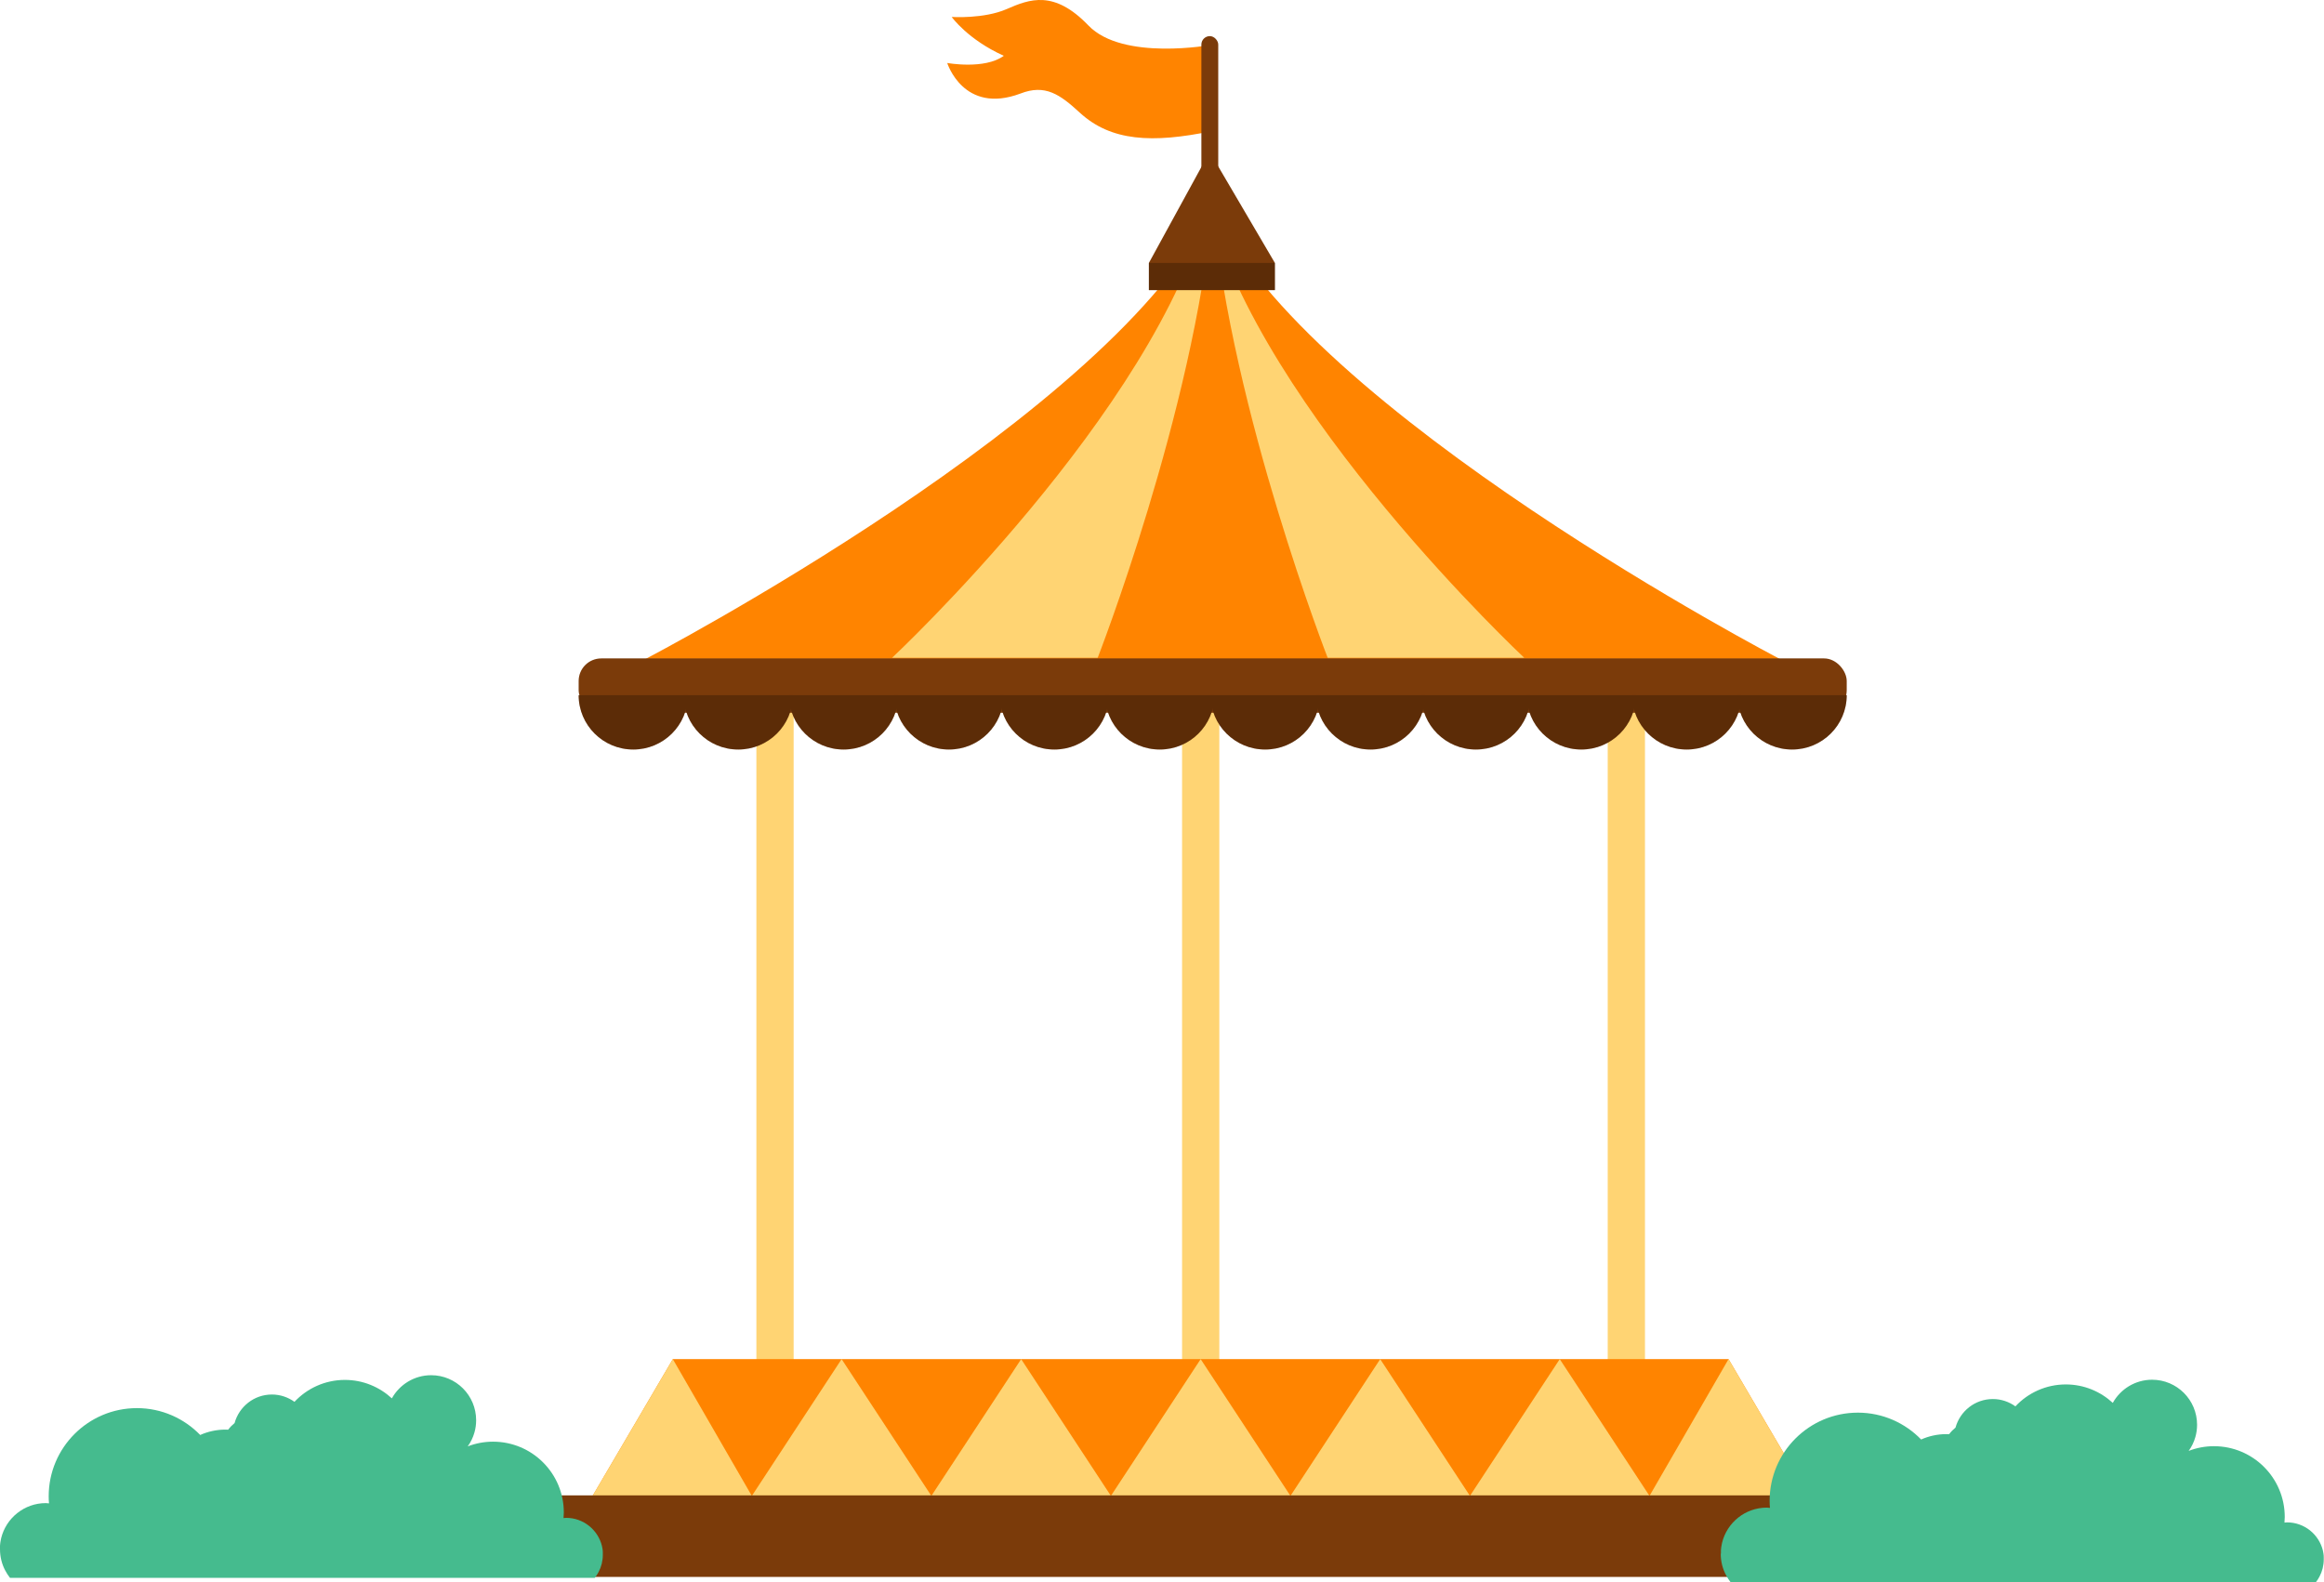
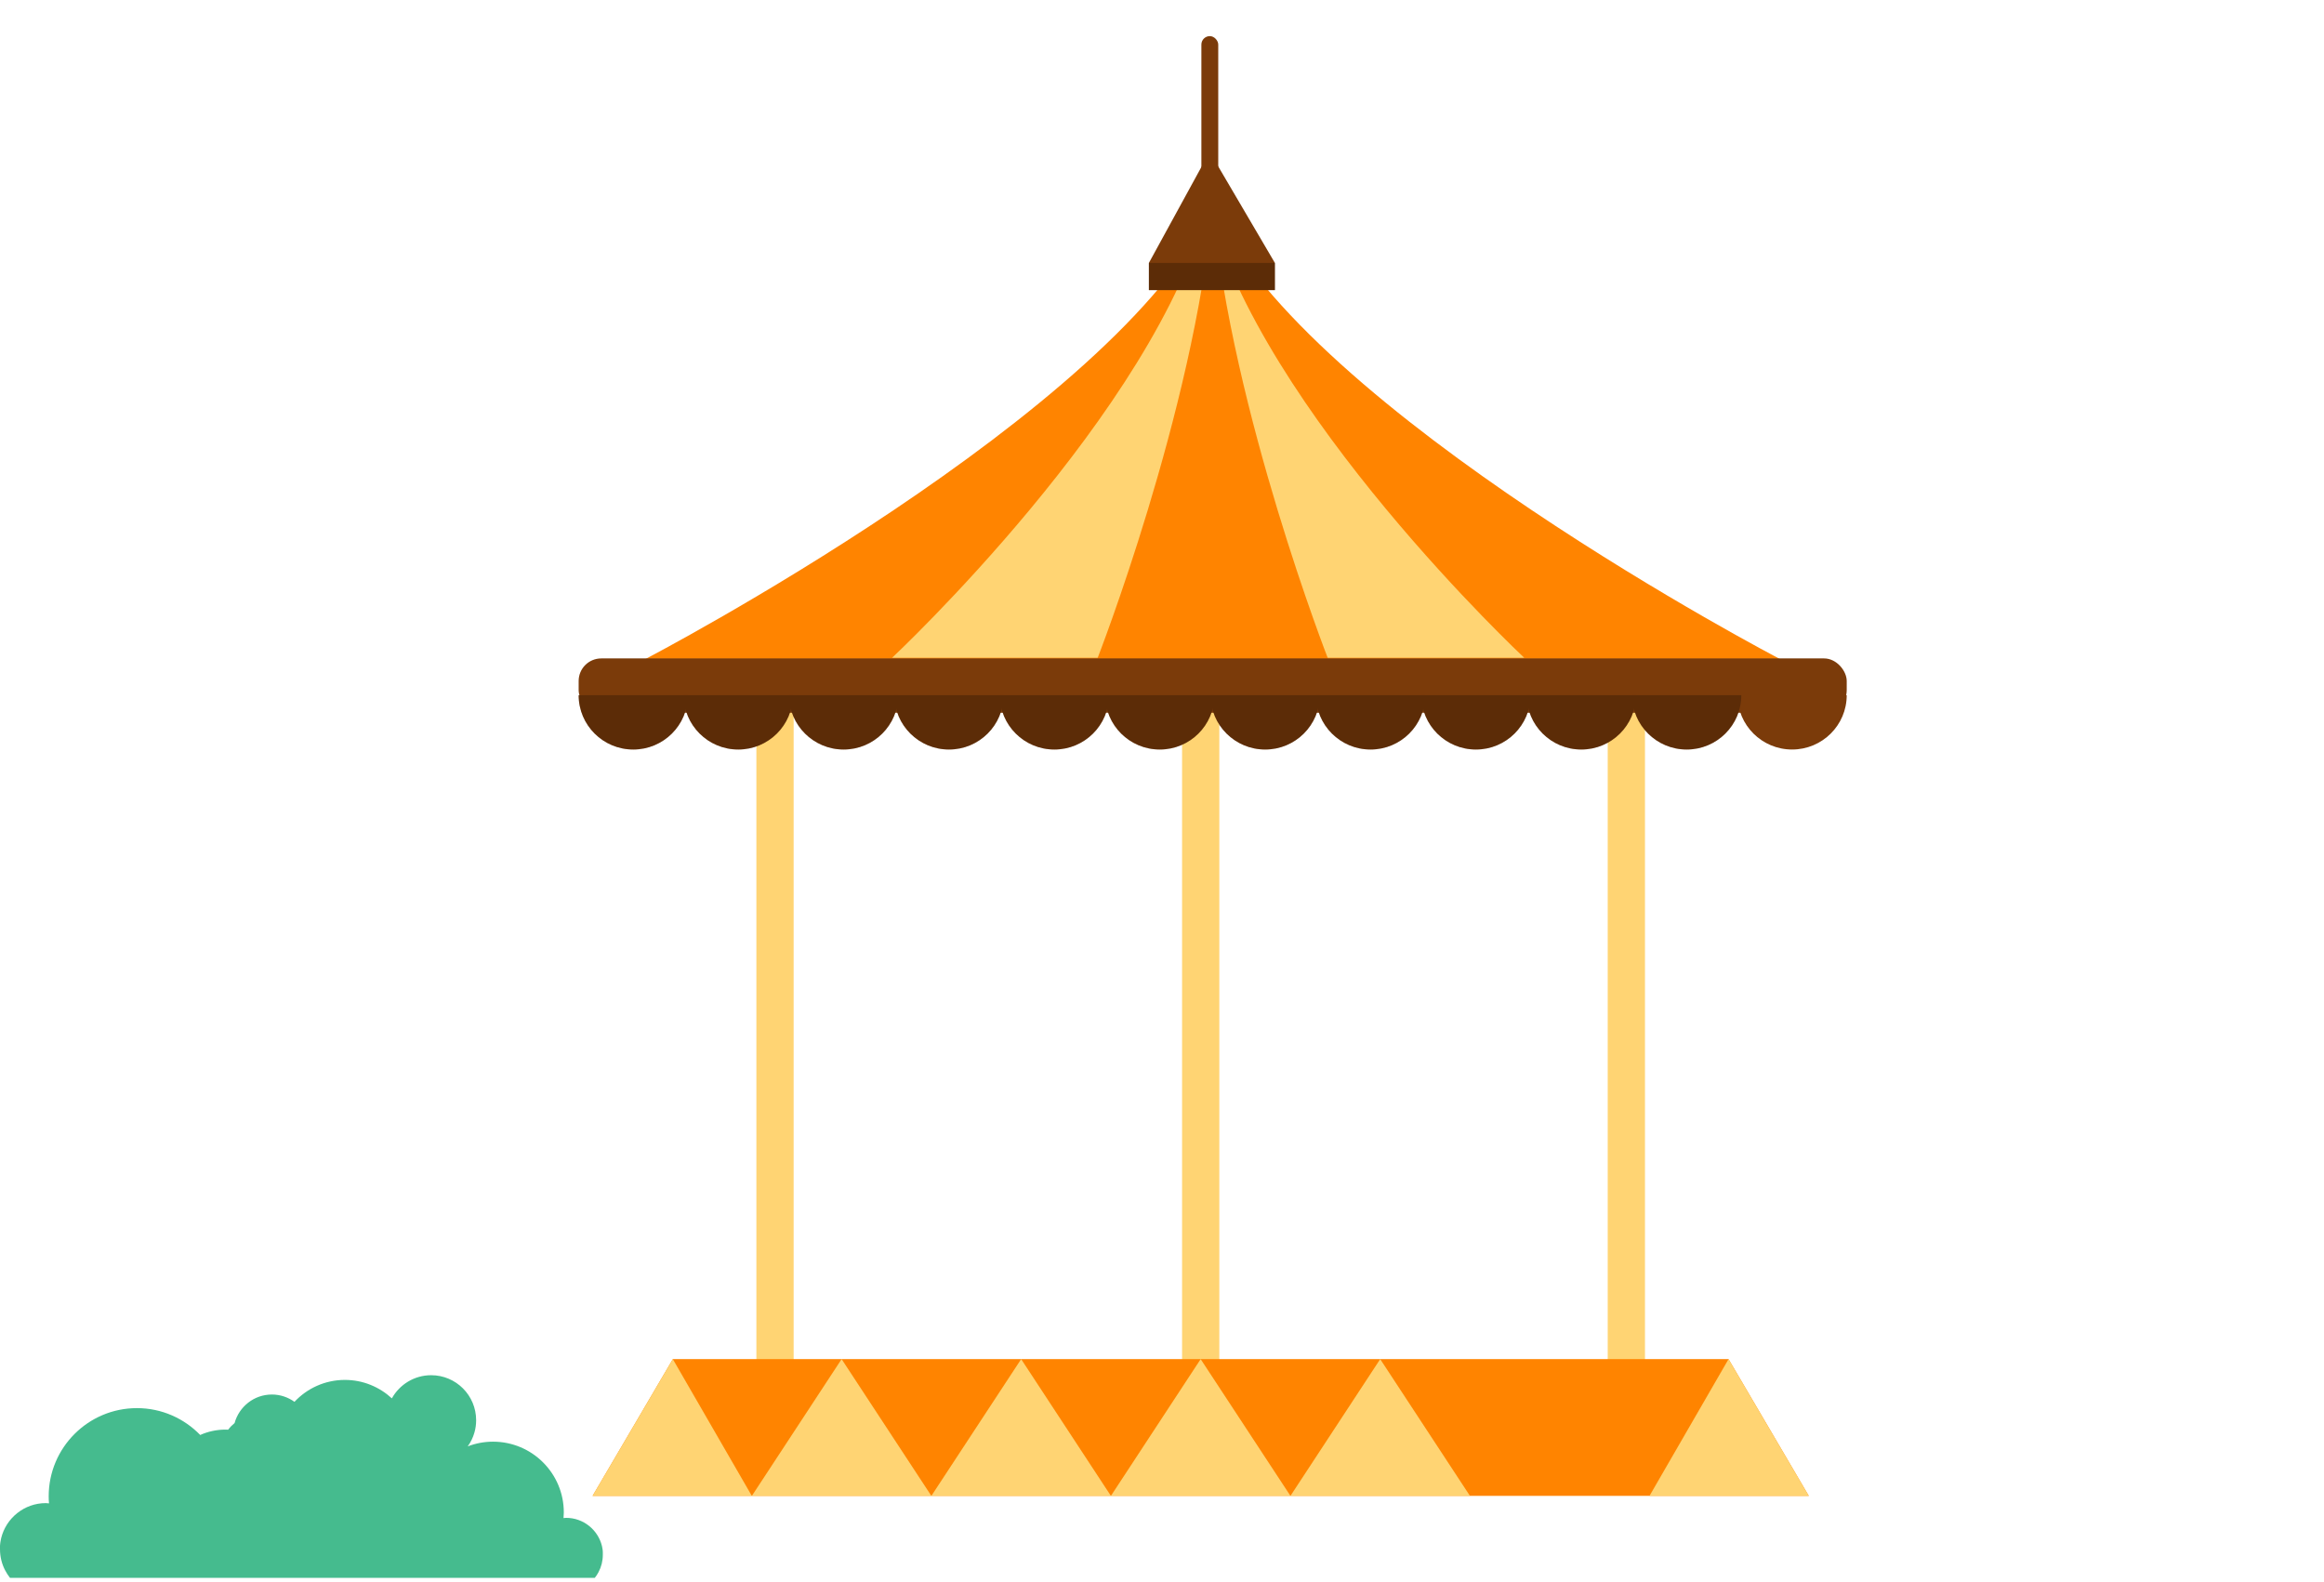
<svg xmlns="http://www.w3.org/2000/svg" viewBox="0 0 514 350">
  <g style="isolation: isolate;">
    <g id="_圖層_1" data-name="圖層 1">
      <g>
        <g>
-           <path d="m267.97,9.92s-19.64,3.64-27.24-4.28c-7.6-7.91-12.98-5.86-18.06-3.64-5.06,2.22-12.18,1.75-12.18,1.75,0,0,3.56,5.01,11.52,8.59-4.22,3.1-12.51,1.59-12.51,1.59,0,0,3.59,11.47,16.17,6.77,5.5-2.15,8.75.18,13.15,4.22,6.84,6.3,15.92,6.85,29.31,4.06l-.17-19.07Z" style="fill: #ff8400; stroke-width: 0px;" />
          <path d="m171.41,312.76c2.28,0,4.12-1.85,4.12-4.12v-159c0-2.28-1.85-4.12-4.12-4.12s-4.12,1.85-4.12,4.12v159c0,2.28,1.85,4.12,4.12,4.12Z" style="fill: #ffd473; stroke-width: 0px;" />
          <path d="m265.56,312.76c2.28,0,4.12-1.85,4.12-4.12v-159c0-2.28-1.85-4.12-4.12-4.12s-4.12,1.85-4.12,4.12v159c0,2.28,1.85,4.12,4.12,4.12Z" style="fill: #ffd473; stroke-width: 0px;" />
          <path d="m359.7,312.76c2.28,0,4.12-1.85,4.12-4.12v-159c0-2.28-1.85-4.12-4.12-4.12s-4.12,1.85-4.12,4.12v159c0,2.28,1.85,4.12,4.12,4.12Z" style="fill: #ffd473; stroke-width: 0px;" />
          <g>
            <polygon points="382.3 300.63 148.81 300.63 131.06 330.88 400.05 330.88 382.3 300.63" style="fill: #ff8400; stroke-width: 0px;" />
            <g>
              <polygon points="364.82 330.88 400.05 330.88 382.3 300.63 364.82 330.88" style="fill: #ffd473; stroke-width: 0px;" />
-               <polygon points="364.82 330.88 344.97 300.63 325.11 330.88 364.82 330.88" style="fill: #ffd473; stroke-width: 0px;" />
              <polygon points="325.11 330.88 305.26 300.63 285.41 330.88 325.11 330.88" style="fill: #ffd473; stroke-width: 0px;" />
              <polygon points="285.41 330.88 265.55 300.63 245.7 330.88 285.41 330.88" style="fill: #ffd473; stroke-width: 0px;" />
              <polygon points="245.7 330.88 225.85 300.63 205.99 330.88 245.7 330.88" style="fill: #ffd473; stroke-width: 0px;" />
              <polygon points="205.99 330.88 186.14 300.63 166.29 330.88 205.99 330.88" style="fill: #ffd473; stroke-width: 0px;" />
              <polygon points="131.06 330.88 166.28 330.88 148.81 300.63 131.06 330.88" style="fill: #ffd473; stroke-width: 0px;" />
            </g>
          </g>
          <g>
            <path d="m268.21,45.78c20.77,45.42,125.44,99.98,125.44,99.98h-125.44s-125.44,0-125.44,0c0,0,104.67-54.56,125.44-99.98Z" style="fill: #ff8400; stroke-width: 0px;" />
            <path d="m267.21,45.52c11.58,45.42,69.91,99.98,69.91,99.98h-69.91s-69.91,0-69.91,0c0,0,58.34-54.56,69.91-99.98Z" style="fill: #ffd473; stroke-width: 0px;" />
            <path d="m268.21,45.78c4.23,45.42,25.53,99.98,25.53,99.98h-25.53s-25.53,0-25.53,0c0,0,21.3-54.56,25.53-99.98Z" style="fill: #ff8400; stroke-width: 0px;" />
          </g>
          <rect x="127.98" y="145.63" width="280.46" height="12.02" rx="5" ry="5" transform="translate(536.42 303.29) rotate(-180)" style="fill: #7b3b0a; stroke-width: 0px;" />
          <rect x="265.71" y="7.99" width="3.73" height="31.58" rx="1.87" ry="1.87" style="fill: #7b3b0a; stroke-width: 0px;" />
          <polygon points="268.75 35.64 266.42 35.64 254.1 58.16 254.1 64.17 281.97 64.17 281.97 58.16 268.75 35.64" style="fill: #7b3b0a; stroke-width: 0px;" />
          <rect x="254.1" y="58.16" width="27.88" height="6.01" style="mix-blend-mode: multiply; opacity: .25; stroke-width: 0px;" />
          <g>
            <path d="m140.06,165.79c6.67,0,12.08-5.38,12.08-12.02h-24.16c0,6.64,5.41,12.02,12.08,12.02Z" style="fill: #7b3b0a; stroke-width: 0px;" />
            <path d="m163.28,165.79c6.67,0,12.08-5.38,12.08-12.02h-24.16c0,6.64,5.41,12.02,12.08,12.02Z" style="fill: #7b3b0a; stroke-width: 0px;" />
            <path d="m186.59,165.79c6.67,0,12.08-5.38,12.08-12.02h-24.16c0,6.64,5.41,12.02,12.08,12.02Z" style="fill: #7b3b0a; stroke-width: 0px;" />
            <path d="m209.89,165.79c6.67,0,12.08-5.38,12.08-12.02h-24.16c0,6.64,5.41,12.02,12.08,12.02Z" style="fill: #7b3b0a; stroke-width: 0px;" />
            <path d="m233.2,165.79c6.67,0,12.08-5.38,12.08-12.02h-24.16c0,6.64,5.41,12.02,12.08,12.02Z" style="fill: #7b3b0a; stroke-width: 0px;" />
            <path d="m256.51,165.79c6.67,0,12.08-5.38,12.08-12.02h-24.16c0,6.64,5.41,12.02,12.08,12.02Z" style="fill: #7b3b0a; stroke-width: 0px;" />
            <path d="m279.82,165.79c6.67,0,12.08-5.38,12.08-12.02h-24.16c0,6.64,5.41,12.02,12.08,12.02Z" style="fill: #7b3b0a; stroke-width: 0px;" />
            <path d="m303.13,165.79c6.67,0,12.08-5.38,12.08-12.02h-24.16c0,6.64,5.41,12.02,12.08,12.02Z" style="fill: #7b3b0a; stroke-width: 0px;" />
            <path d="m326.43,165.79c6.67,0,12.08-5.38,12.08-12.02h-24.16c0,6.64,5.41,12.02,12.08,12.02Z" style="fill: #7b3b0a; stroke-width: 0px;" />
            <path d="m349.74,165.79c6.67,0,12.08-5.38,12.08-12.02h-24.16c0,6.64,5.41,12.02,12.08,12.02Z" style="fill: #7b3b0a; stroke-width: 0px;" />
            <path d="m373.05,165.79c6.67,0,12.08-5.38,12.08-12.02h-24.16c0,6.64,5.41,12.02,12.08,12.02Z" style="fill: #7b3b0a; stroke-width: 0px;" />
            <path d="m396.36,165.79c6.67,0,12.08-5.38,12.08-12.02h-24.16c0,6.64,5.41,12.02,12.08,12.02Z" style="fill: #7b3b0a; stroke-width: 0px;" />
          </g>
          <g style="mix-blend-mode: multiply; opacity: .25;">
            <path d="m140.06,165.79c6.67,0,12.08-5.38,12.08-12.02h-24.16c0,6.64,5.41,12.02,12.08,12.02Z" style="stroke-width: 0px;" />
            <path d="m163.28,165.79c6.67,0,12.08-5.38,12.08-12.02h-24.16c0,6.64,5.41,12.02,12.08,12.02Z" style="stroke-width: 0px;" />
            <path d="m186.59,165.79c6.67,0,12.08-5.38,12.08-12.02h-24.16c0,6.64,5.41,12.02,12.08,12.02Z" style="stroke-width: 0px;" />
            <path d="m209.89,165.79c6.67,0,12.08-5.38,12.08-12.02h-24.16c0,6.64,5.41,12.02,12.08,12.02Z" style="stroke-width: 0px;" />
            <path d="m233.2,165.79c6.67,0,12.08-5.38,12.08-12.02h-24.16c0,6.64,5.41,12.02,12.08,12.02Z" style="stroke-width: 0px;" />
            <path d="m256.51,165.79c6.67,0,12.08-5.38,12.08-12.02h-24.16c0,6.64,5.41,12.02,12.08,12.02Z" style="stroke-width: 0px;" />
            <path d="m279.82,165.79c6.67,0,12.08-5.38,12.08-12.02h-24.16c0,6.64,5.41,12.02,12.08,12.02Z" style="stroke-width: 0px;" />
            <path d="m303.13,165.79c6.67,0,12.08-5.38,12.08-12.02h-24.16c0,6.64,5.41,12.02,12.08,12.02Z" style="stroke-width: 0px;" />
            <path d="m326.43,165.79c6.67,0,12.08-5.38,12.08-12.02h-24.16c0,6.64,5.41,12.02,12.08,12.02Z" style="stroke-width: 0px;" />
            <path d="m349.74,165.79c6.67,0,12.08-5.38,12.08-12.02h-24.16c0,6.64,5.41,12.02,12.08,12.02Z" style="stroke-width: 0px;" />
            <path d="m373.05,165.79c6.67,0,12.08-5.38,12.08-12.02h-24.16c0,6.64,5.41,12.02,12.08,12.02Z" style="stroke-width: 0px;" />
-             <path d="m396.36,165.79c6.67,0,12.08-5.38,12.08-12.02h-24.16c0,6.64,5.41,12.02,12.08,12.02Z" style="stroke-width: 0px;" />
          </g>
-           <rect x="115.31" y="330.78" width="300.49" height="18.03" rx="6.62" ry="6.62" transform="translate(531.11 679.58) rotate(-180)" style="fill: #7b3b0a; stroke-width: 0px;" />
        </g>
-         <path d="m380.62,343.66h0c0-.1,0-.2,0-.29,0-.02,0-.04,0-.07,0-.07,0-.15,0-.22,0-.03,0-.07,0-.1,0-.06,0-.12.01-.18,0-.04,0-.08.01-.12,0-.05.01-.11.02-.16,0-.04,0-.09.01-.13,0-.05.01-.1.02-.15,0-.04.01-.09.02-.13.01-.07.02-.15.04-.22,0-.04.01-.07.02-.11.01-.07.03-.14.04-.21,0-.02,0-.04.01-.06.02-.08.03-.16.05-.23,0,0,0-.01,0-.02,1.08-4.45,5.1-7.78,9.89-7.78.22,0,.46.02.7.06-.05-.52-.07-1.04-.07-1.56,0-10.76,8.73-19.51,19.52-19.51,5.47,0,10.45,2.28,13.99,5.94,1.7-.76,3.6-1.19,5.59-1.19.2,0,.39,0,.59.02.41-.54.89-1.03,1.42-1.46,1.01-3.64,4.3-6.32,8.27-6.32,1.85,0,3.58.61,4.98,1.62,2.78-2.98,6.76-4.85,11.15-4.85,4.02,0,7.65,1.56,10.39,4.08,1.69-3.04,4.95-5.12,8.69-5.12,5.5,0,9.95,4.46,9.95,9.96,0,.94-.13,1.85-.38,2.72-.31,1.11-.82,2.14-1.48,3.06,1.74-.67,3.62-1.04,5.59-1.04,8.66,0,15.66,7.02,15.66,15.65,0,.41-.02.83-.06,1.25.19-.03.38-.05.56-.05,3.85,0,7.07,2.67,7.94,6.24,0,0,0,.01,0,.02.01.06.03.12.04.19,0,.02,0,.03.01.05.01.05.02.11.03.17,0,.03.01.06.02.09.01.06.02.12.03.18,0,.03,0,.07.01.1,0,.04.01.08.02.12,0,.03,0,.07.01.1,0,.04,0,.08.01.13,0,.03,0,.06,0,.09,0,.05,0,.1.01.15,0,.03,0,.05,0,.08,0,.06,0,.12,0,.18,0,.02,0,.03,0,.05,0,.08,0,.15,0,.23h0c0,1.38-.33,2.66-.93,3.8-.24.46-.52.9-.84,1.3h-129.39c-.39-.5-.74-1.03-1.04-1.6-.76-1.42-1.17-3.03-1.17-4.74h0Z" style="fill: #45bb8e; stroke-width: 0px;" />
        <path d="m0,342.66h0c0-.1,0-.2,0-.29,0-.02,0-.04,0-.07,0-.07,0-.15,0-.22,0-.03,0-.07,0-.1,0-.06,0-.12.01-.18,0-.04,0-.08.01-.12,0-.05.01-.11.02-.16,0-.04,0-.09.01-.13,0-.05.01-.1.02-.15,0-.04.01-.09.02-.13.01-.07.02-.15.04-.22,0-.04.01-.07.02-.11.01-.07.03-.14.04-.21,0-.02,0-.04.01-.06.02-.08.03-.16.05-.23,0,0,0-.01,0-.02,1.08-4.45,5.1-7.78,9.89-7.78.22,0,.46.02.7.06-.05-.52-.07-1.04-.07-1.56,0-10.76,8.73-19.51,19.52-19.51,5.47,0,10.45,2.28,13.99,5.94,1.7-.76,3.6-1.19,5.59-1.19.2,0,.39,0,.59.02.41-.54.89-1.03,1.42-1.46,1.01-3.64,4.3-6.32,8.27-6.32,1.85,0,3.58.61,4.98,1.62,2.78-2.98,6.76-4.85,11.15-4.85,4.02,0,7.65,1.56,10.39,4.08,1.69-3.04,4.95-5.12,8.69-5.12,5.5,0,9.95,4.46,9.95,9.96,0,.94-.13,1.85-.38,2.72-.31,1.11-.82,2.14-1.48,3.06,1.74-.67,3.62-1.04,5.59-1.04,8.66,0,15.66,7.02,15.66,15.65,0,.41-.02.83-.06,1.25.19-.03.38-.05.56-.05,3.85,0,7.07,2.67,7.94,6.24,0,0,0,.01,0,.02.01.06.03.12.04.19,0,.02,0,.03.01.05.01.05.02.11.03.17,0,.03.01.06.02.09.01.06.02.12.03.18,0,.03,0,.07.01.1,0,.04.01.08.02.12,0,.03,0,.07.01.1,0,.04,0,.08.01.13,0,.03,0,.06,0,.09,0,.05,0,.1.01.15,0,.03,0,.05,0,.08,0,.06,0,.12,0,.18,0,.02,0,.03,0,.05,0,.08,0,.15,0,.23h0c0,1.38-.33,2.66-.93,3.8-.24.46-.52.9-.84,1.3H2.21c-.39-.5-.74-1.03-1.04-1.6-.76-1.42-1.17-3.03-1.17-4.74h0Z" style="fill: #45bb8e; stroke-width: 0px;" />
      </g>
    </g>
  </g>
</svg>